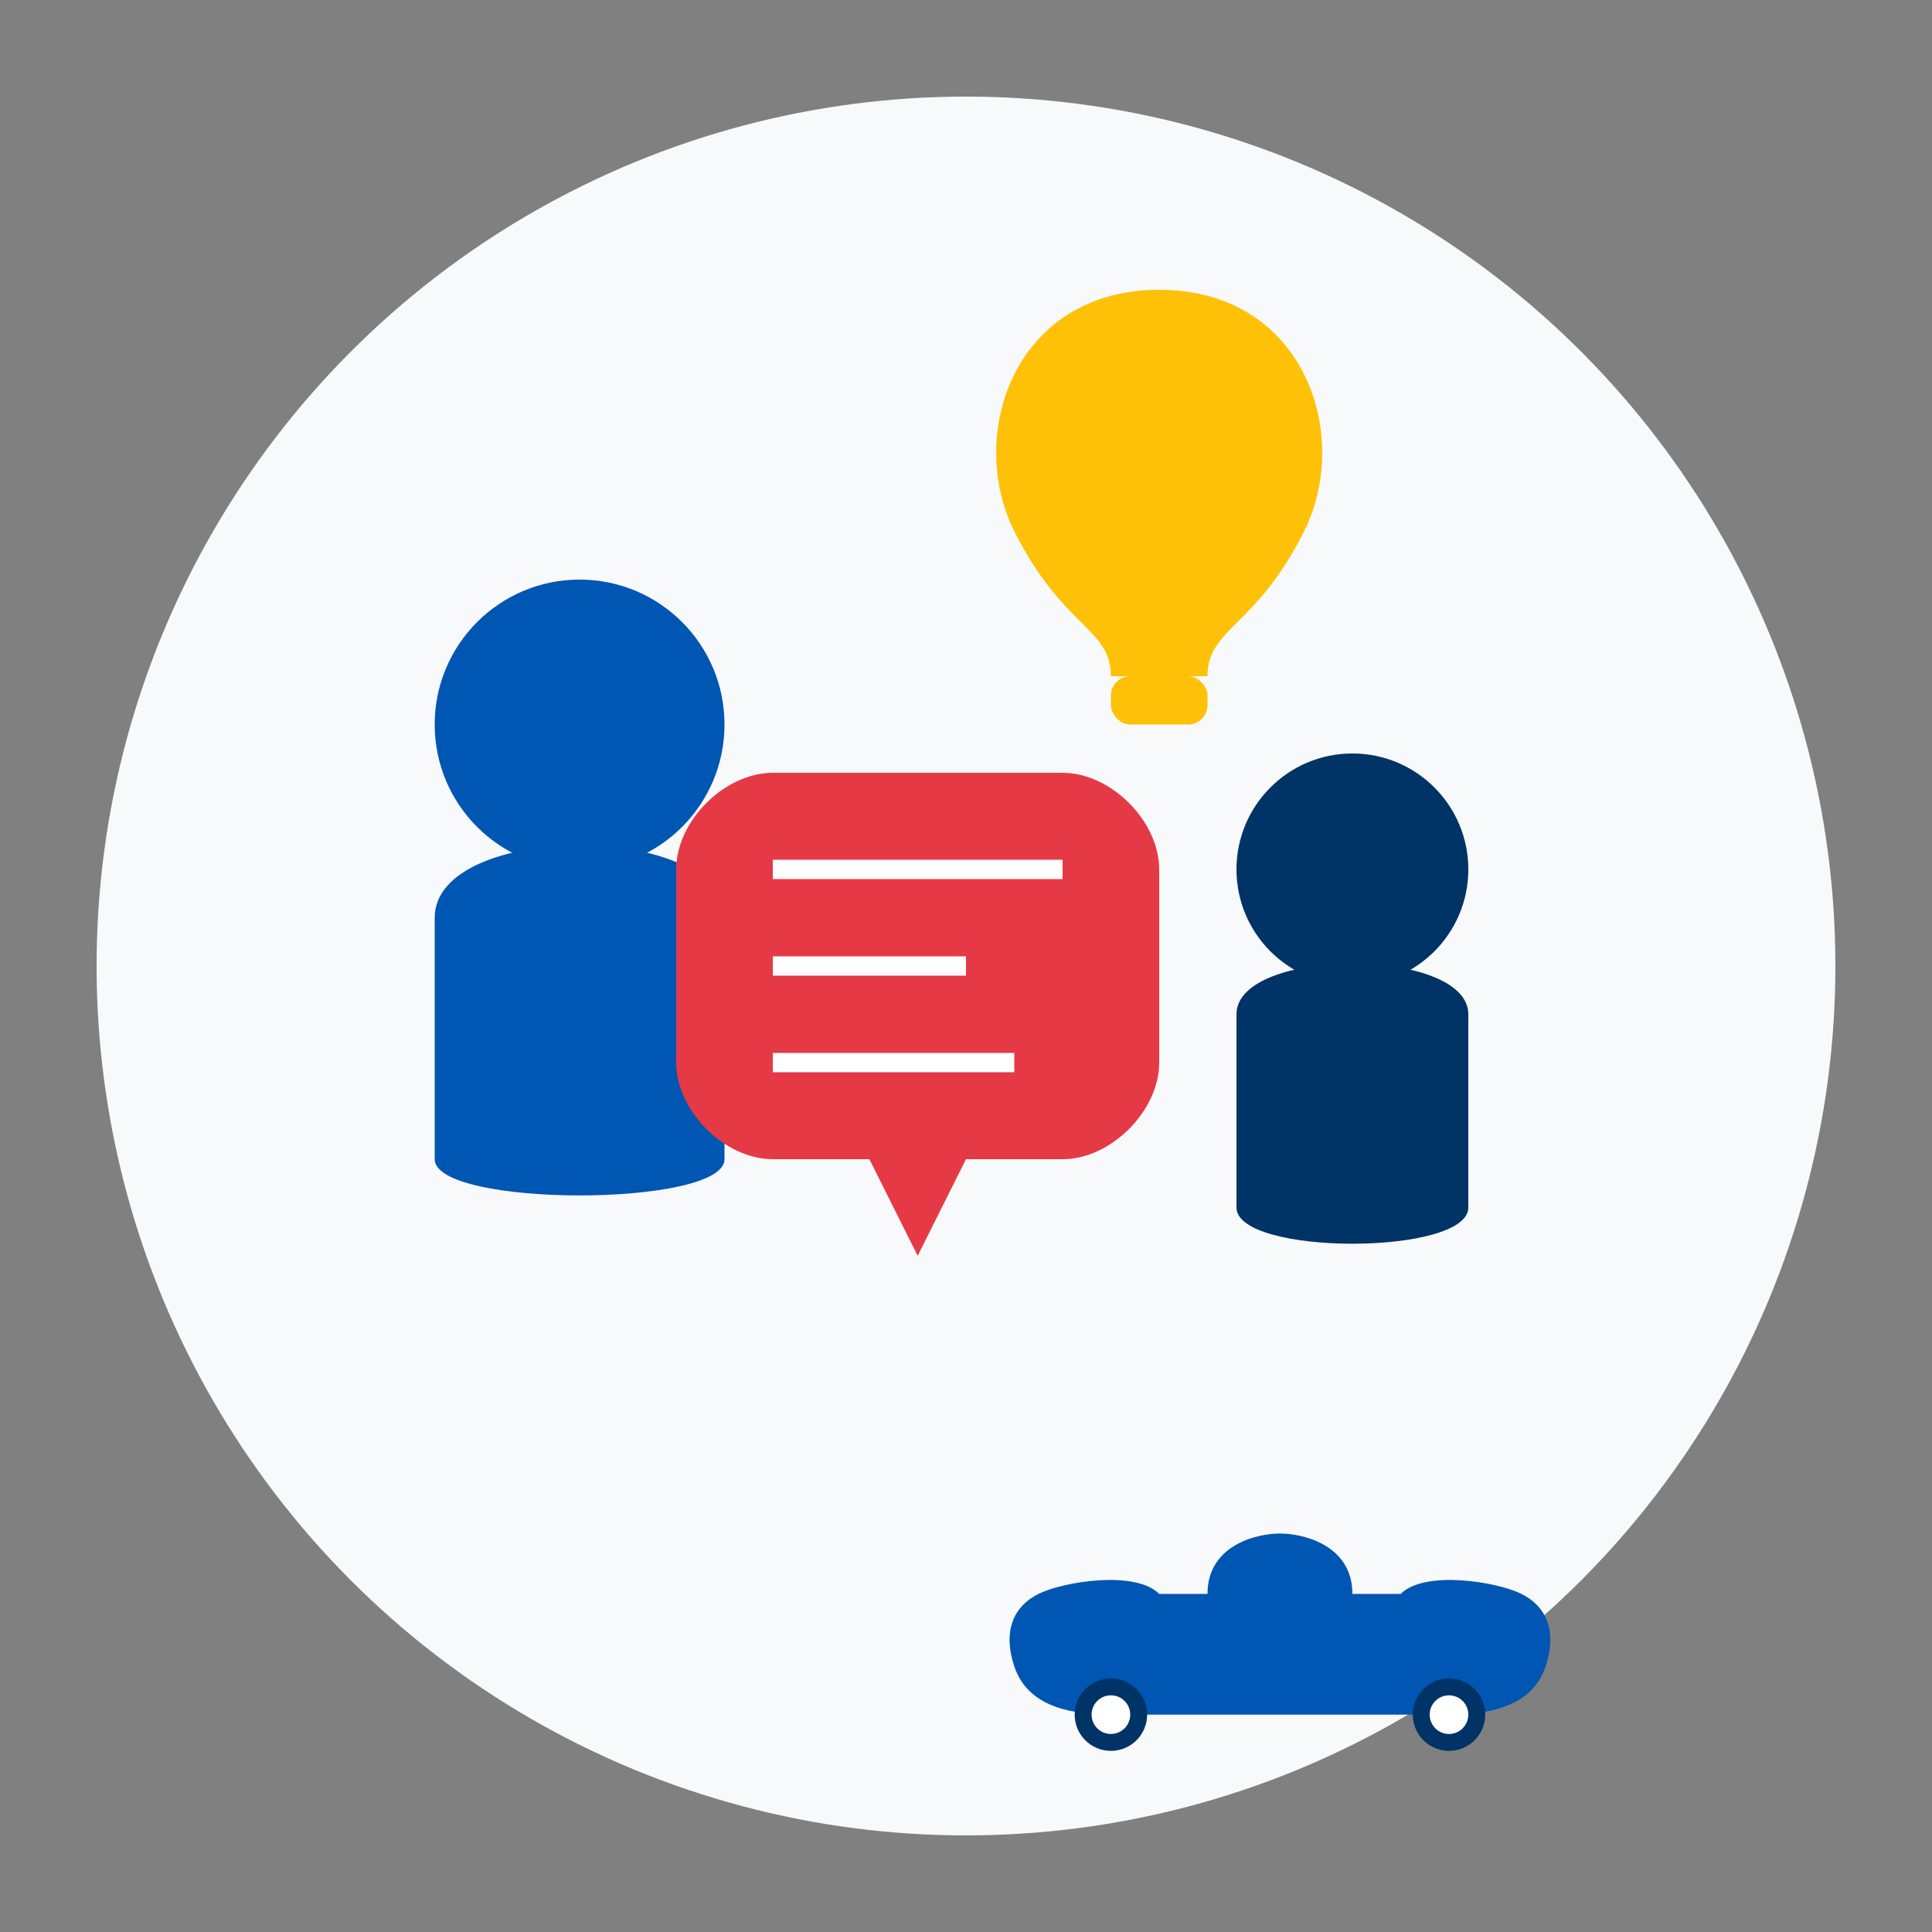
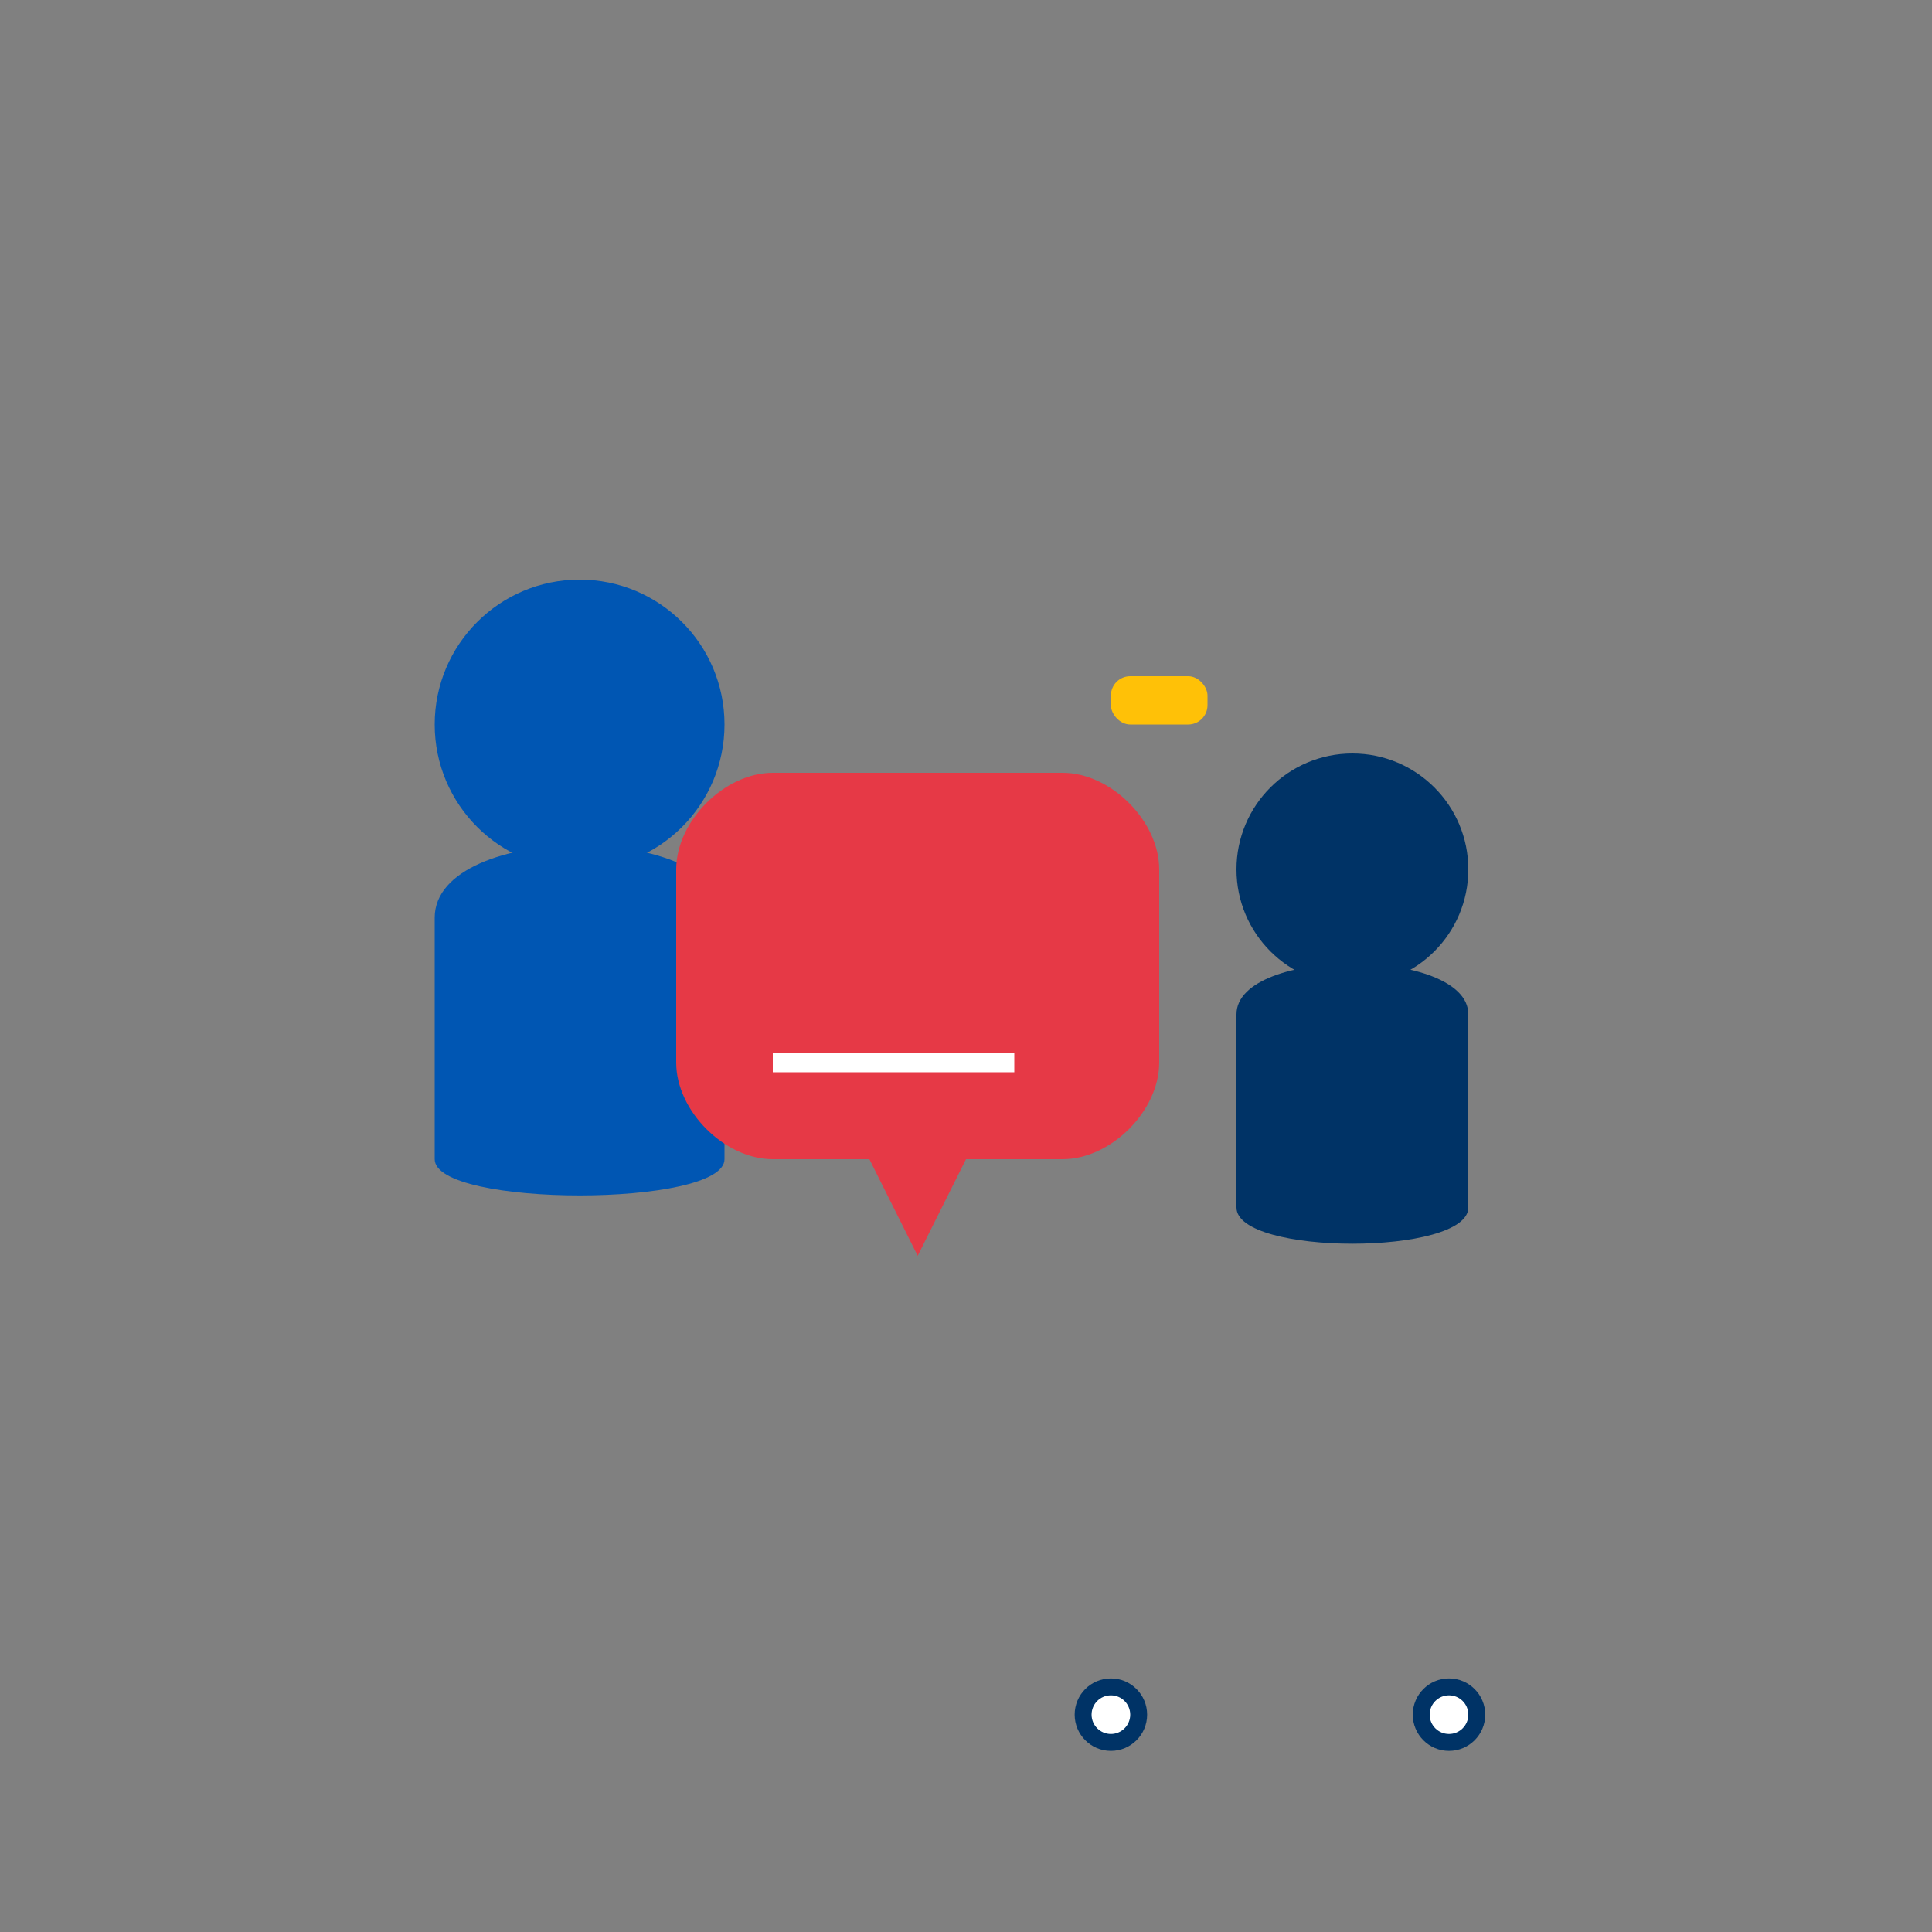
<svg xmlns="http://www.w3.org/2000/svg" viewBox="0 0 200 200" width="200" height="200">
  <rect x="0" y="0" width="200" height="200" fill="#808080" stroke="none" />
-   <circle cx="100" cy="100" r="90" fill="#f8f9fa" />
  <g transform="translate(60, 75)">
    <circle cx="0" cy="0" r="15" fill="#0056b3" />
    <path d="M-15,20 C-15,10 15,10 15,20 L15,45 C15,50 -15,50 -15,45 Z" fill="#0056b3" />
    <path d="M20,5 L50,5 C55,5 60,10 60,15 L60,35 C60,40 55,45 50,45 L40,45 L35,55 L30,45 L20,45 C15,45 10,40 10,35 L10,15 C10,10 15,5 20,5 Z" fill="#e63946" />
-     <line x1="20" y1="15" x2="50" y2="15" stroke="#ffffff" stroke-width="2" />
-     <line x1="20" y1="25" x2="40" y2="25" stroke="#ffffff" stroke-width="2" />
    <line x1="20" y1="35" x2="45" y2="35" stroke="#ffffff" stroke-width="2" />
  </g>
  <g transform="translate(140, 90)">
    <circle cx="0" cy="0" r="12" fill="#003366" />
    <path d="M-12,15 C-12,8 12,8 12,15 L12,35 C12,40 -12,40 -12,35 Z" fill="#003366" />
  </g>
  <g transform="translate(100, 150) scale(0.25)">
-     <path d="M180,60 C190,50 220,55 230,60 C240,65 245,75 240,90 C235,105 220,110 200,110 L60,110 C40,110 25,105 20,90 C15,75 20,65 30,60 C40,55 70,50 80,60 L100,60 C100,40 120,35 130,35 C140,35 160,40 160,60 L180,60 Z" fill="#0056b3" />
    <circle cx="60" cy="110" r="15" fill="#003366" />
    <circle cx="60" cy="110" r="8" fill="#ffffff" />
    <circle cx="200" cy="110" r="15" fill="#003366" />
    <circle cx="200" cy="110" r="8" fill="#ffffff" />
  </g>
  <g transform="translate(120, 50)">
-     <path d="M0,-20 C15,-20 20,-5 15,5 C10,15 5,15 5,20 L-5,20 C-5,15 -10,15 -15,5 C-20,-5 -15,-20 0,-20 Z" fill="#FFC107" />
    <rect x="-5" y="20" width="10" height="5" rx="2" fill="#FFC107" />
  </g>
</svg>